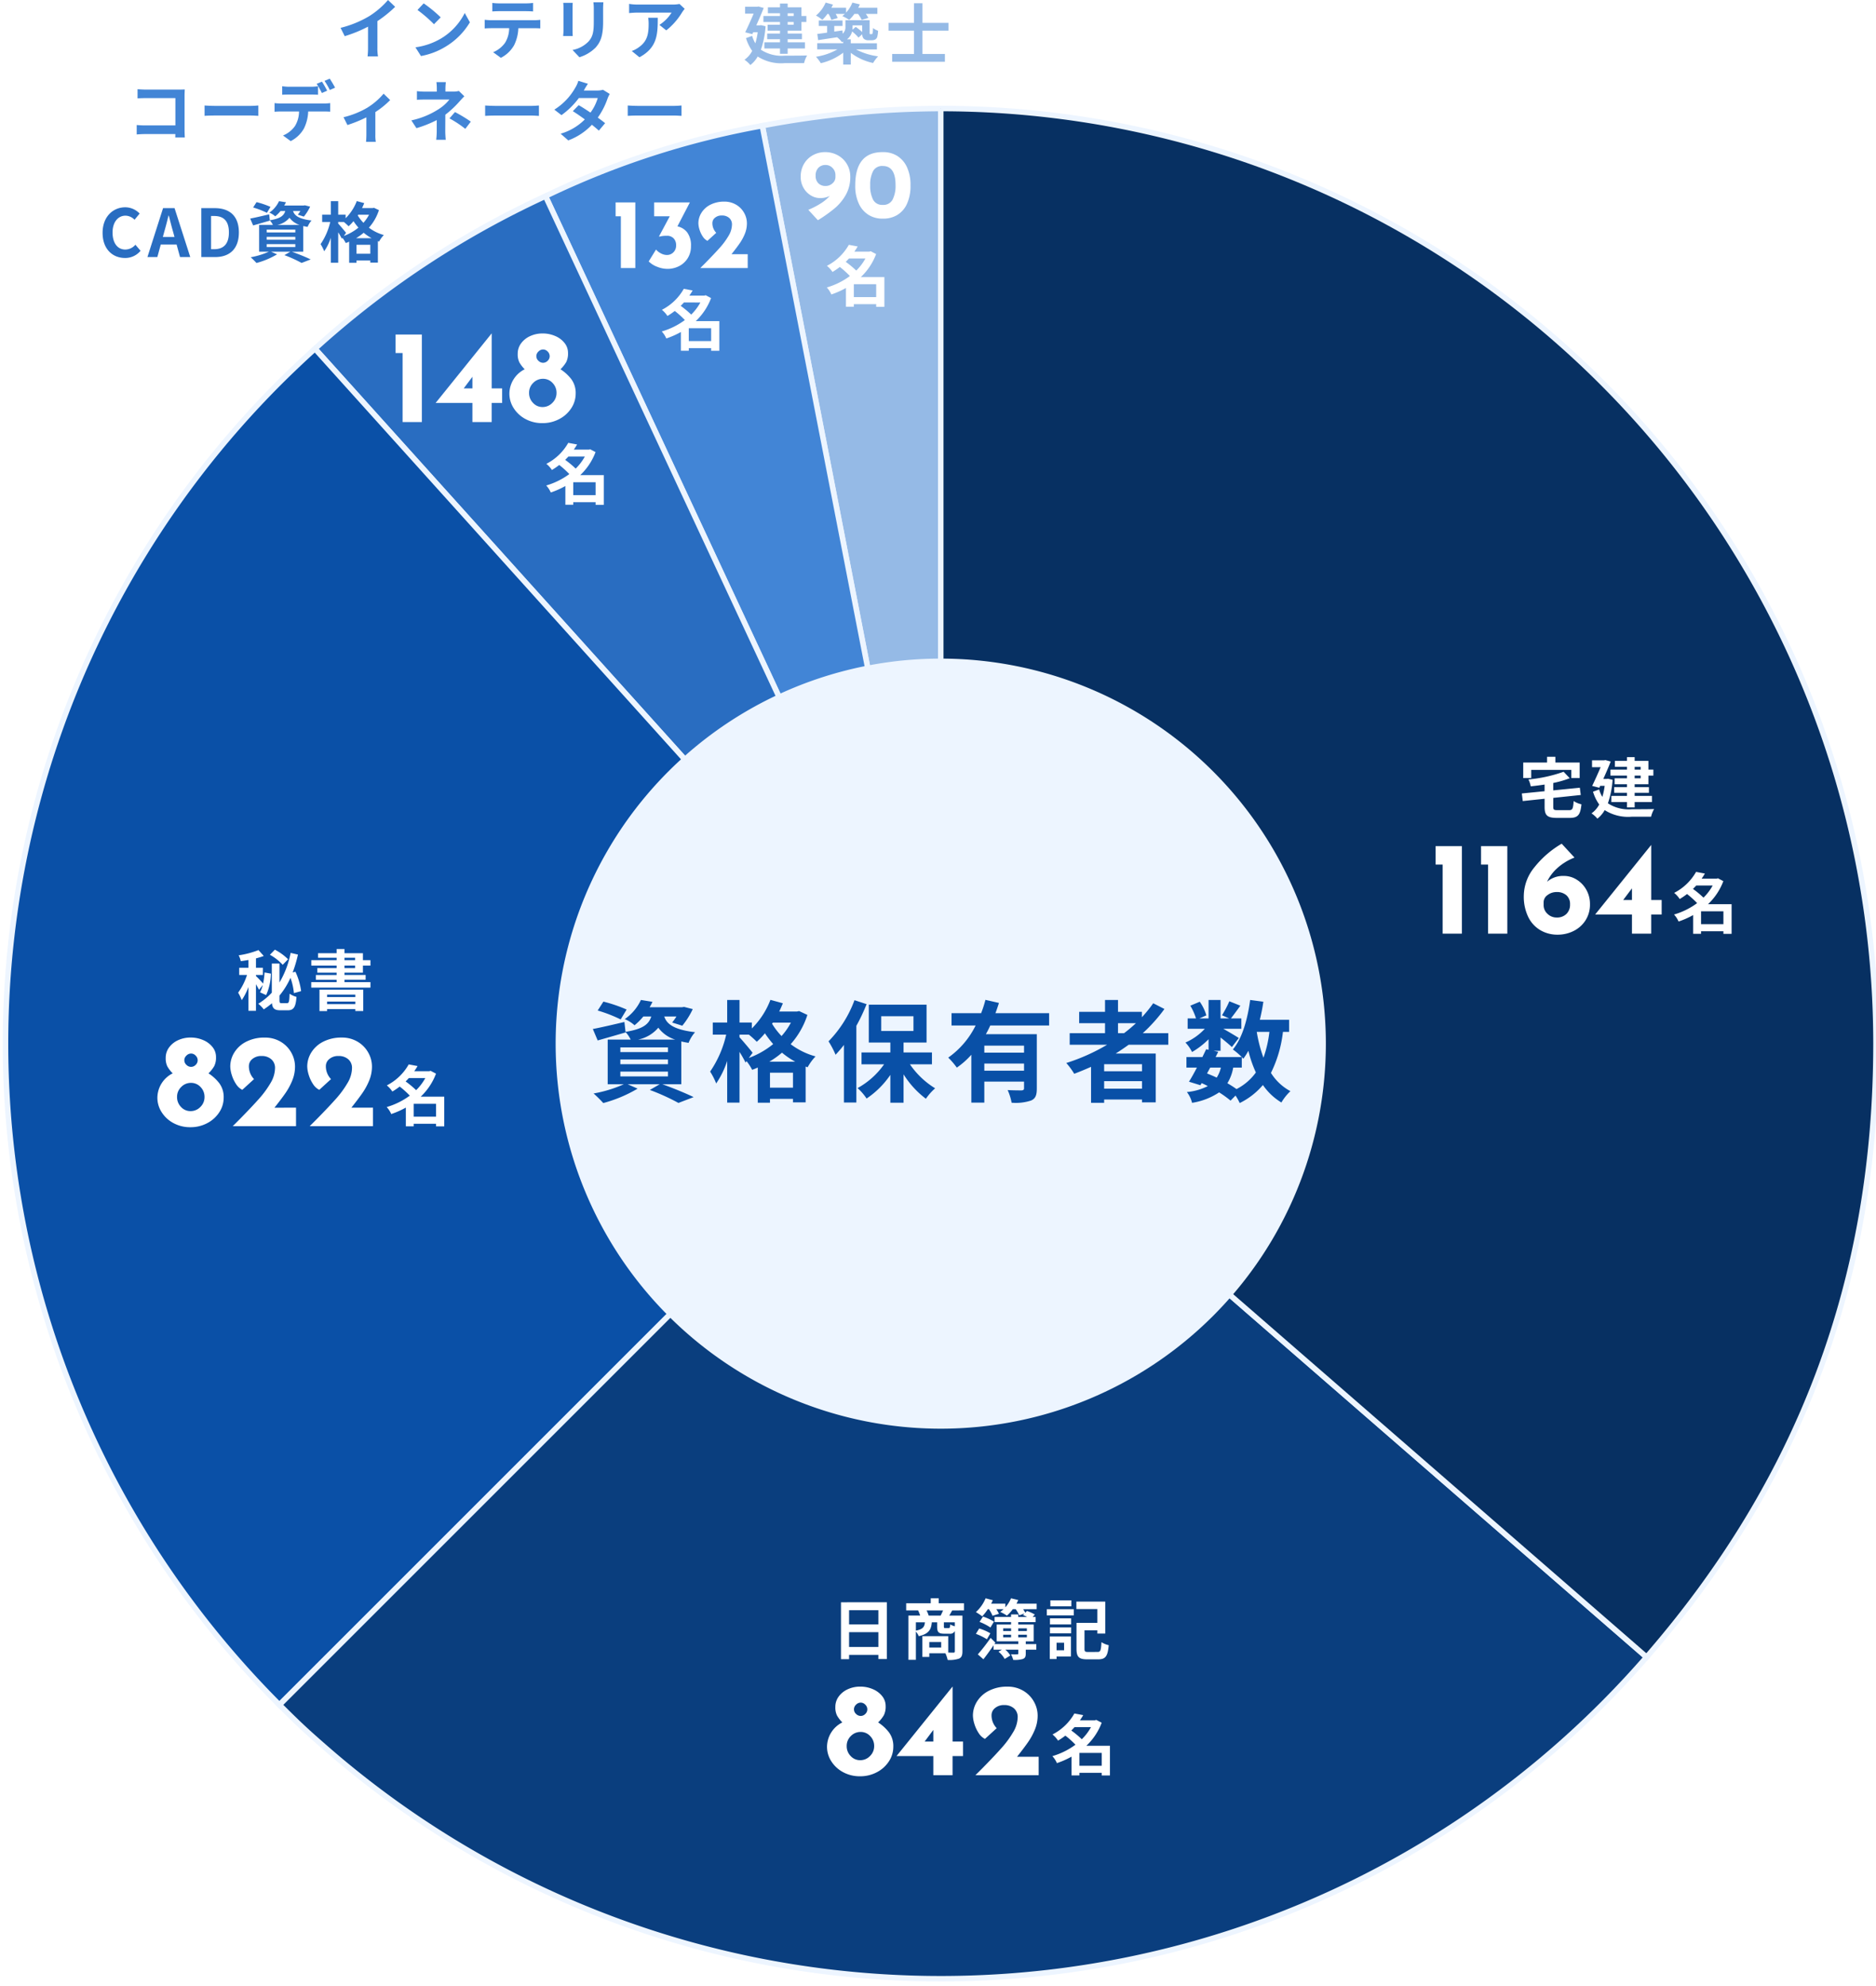
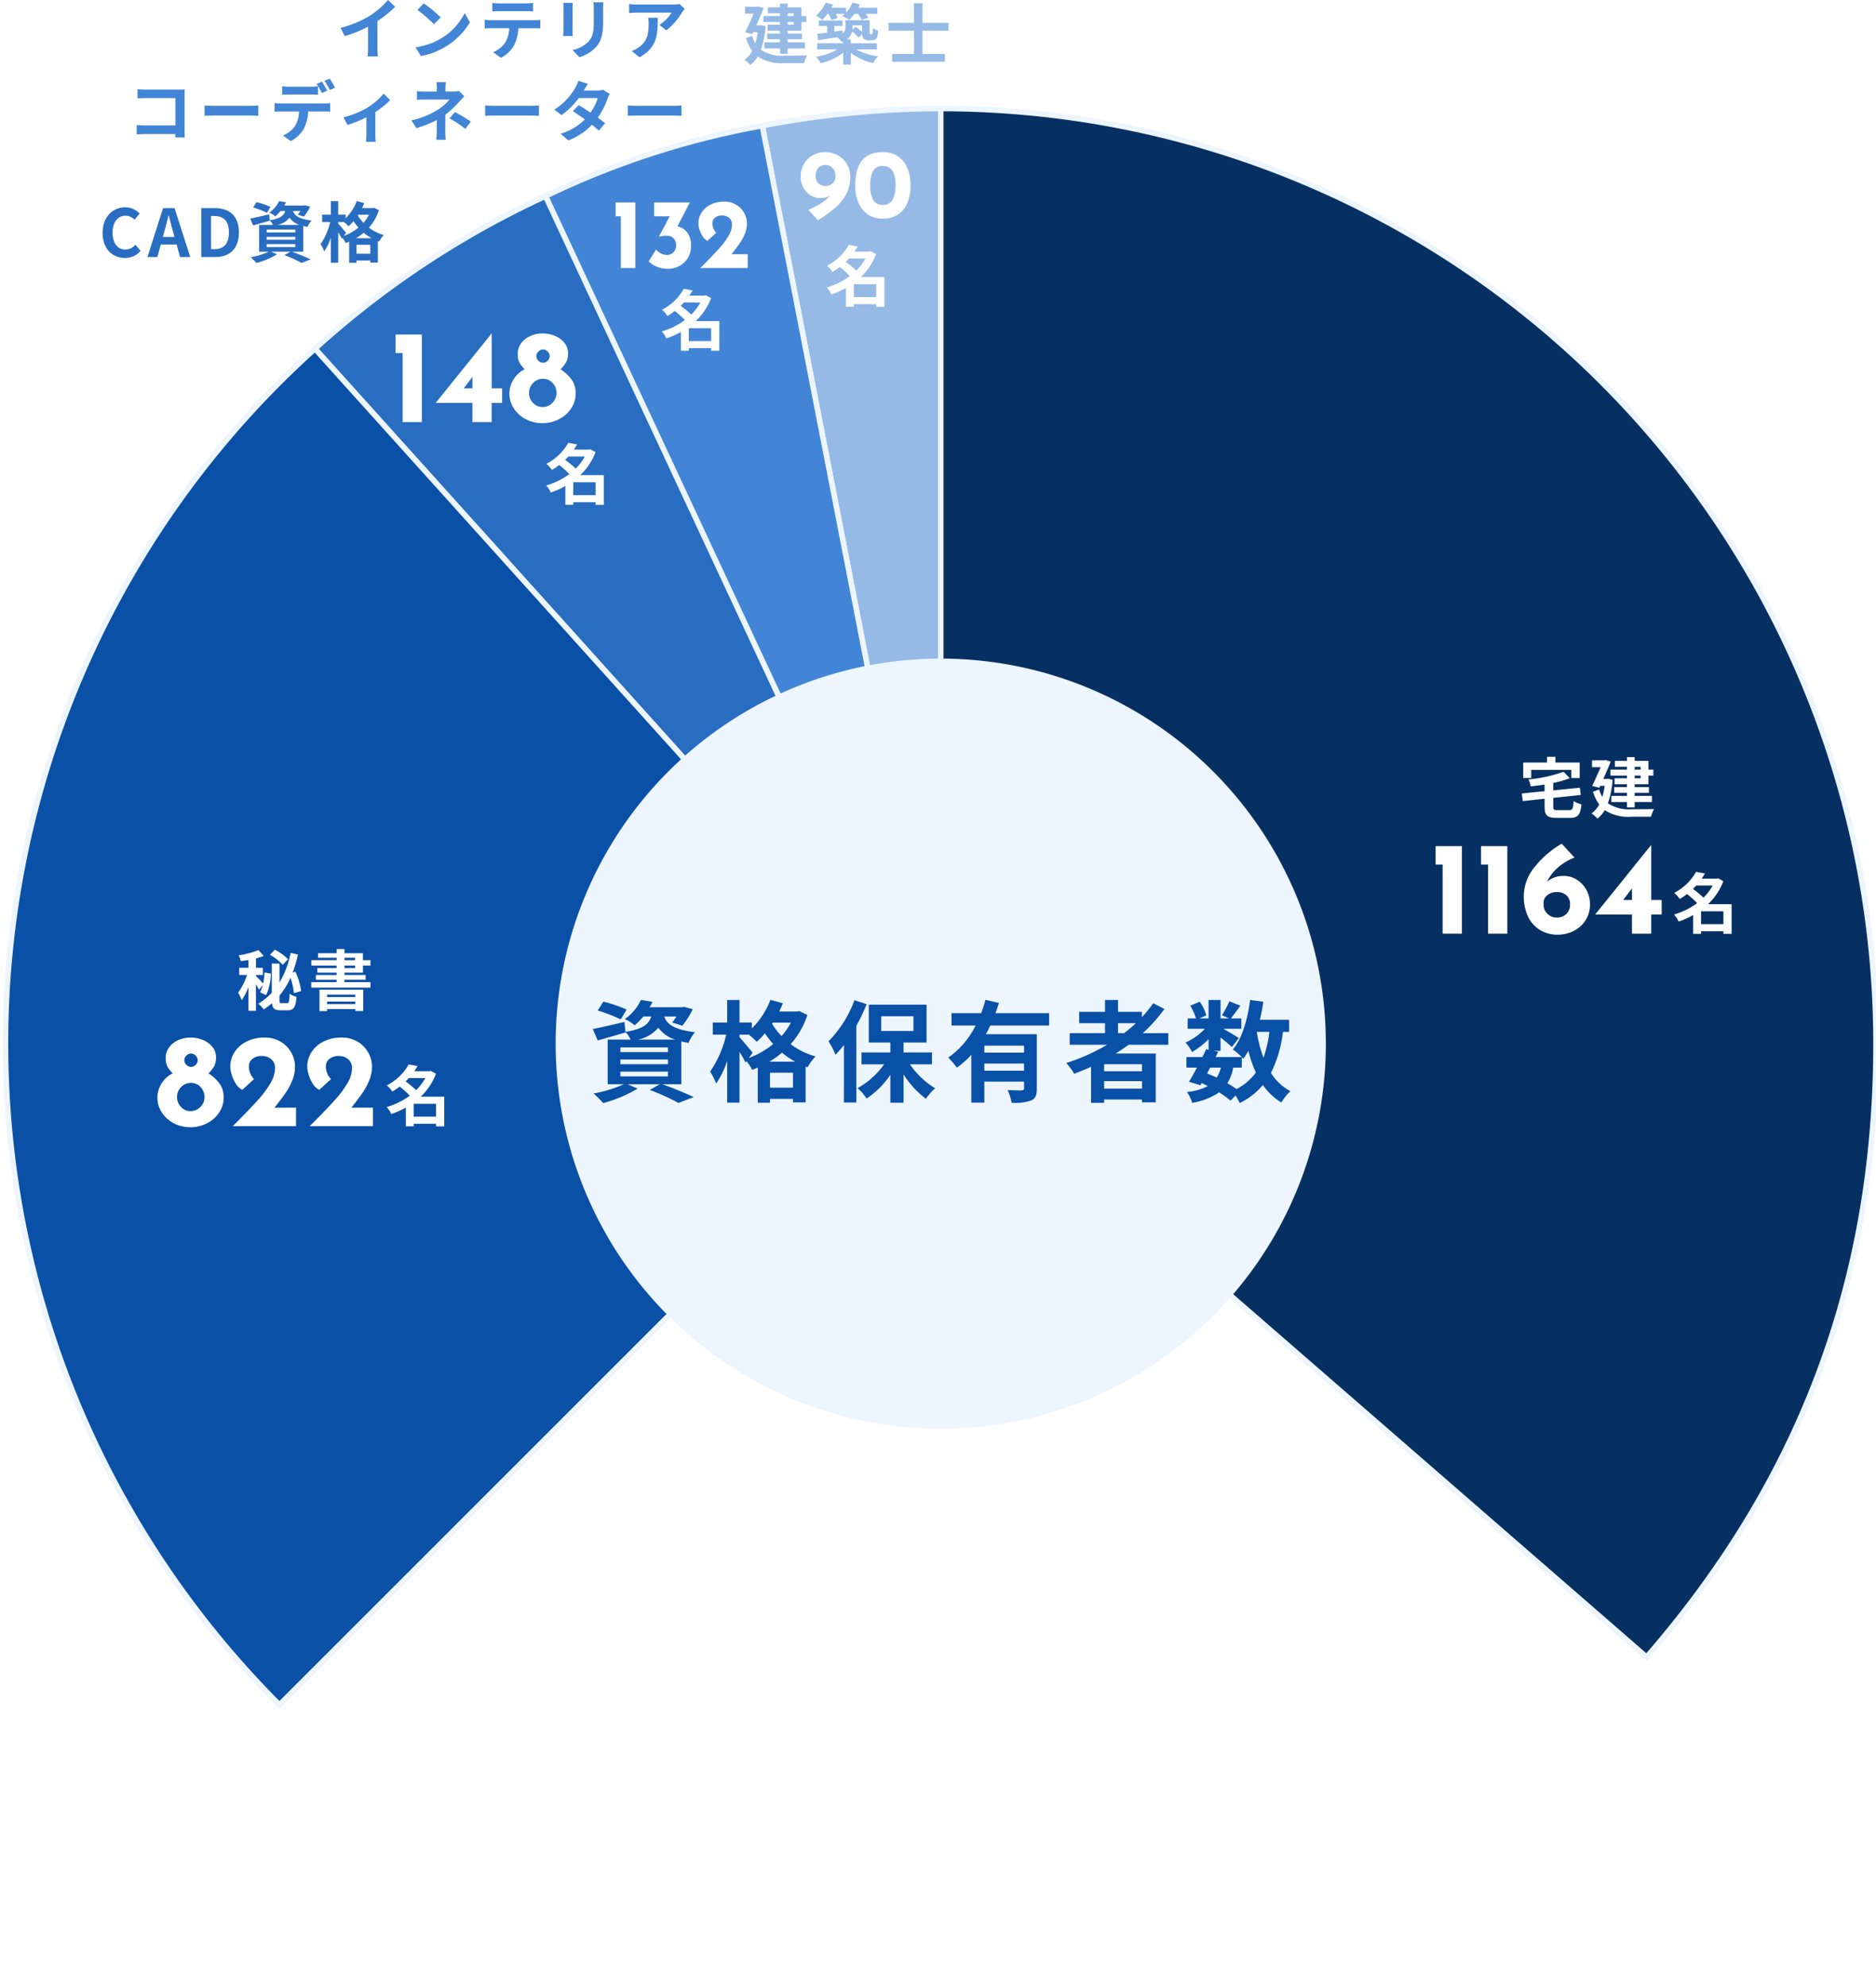
<svg xmlns="http://www.w3.org/2000/svg" width="341" height="361" viewBox="0 0 341 361">
  <defs>
    <clipPath id="clip-path">
      <rect id="長方形_24775" data-name="長方形 24775" width="341" height="361" transform="translate(1397 2609)" fill="#fff" stroke="#707070" stroke-width="1" />
    </clipPath>
    <filter id="楕円形_226" x="71" y="89.732" width="200" height="200" filterUnits="userSpaceOnUse">
      <feOffset input="SourceAlpha" />
      <feGaussianBlur stdDeviation="10" result="blur" />
      <feFlood flood-opacity="0.161" />
      <feComposite operator="in" in2="blur" />
      <feComposite in="SourceGraphic" />
    </filter>
  </defs>
  <g id="マスクグループ_12" data-name="マスクグループ 12" transform="translate(-1397 -2609)" clip-path="url(#clip-path)">
    <g id="グループ_39180" data-name="グループ 39180" transform="translate(75 -0.268)">
      <path id="パス_21107" data-name="パス 21107" d="M216.371,342.281,183.934,175.406a175.994,175.994,0,0,1,32.437-3.125Z" transform="translate(1276.629 2456.719)" fill="#95bae6" stroke="#edf5ff" stroke-miterlimit="10" stroke-width="1" />
      <path id="パス_21108" data-name="パス 21108" d="M238.69,340.512,166.845,186.439a152.183,152.183,0,0,1,39.408-12.8Z" transform="translate(1254.309 2458.489)" fill="#4285d6" stroke="#edf5ff" stroke-miterlimit="10" stroke-width="1" />
      <path id="パス_21109" data-name="パス 21109" d="M262.424,333.26,148.673,206.925a164.891,164.891,0,0,1,41.906-27.737Z" transform="translate(1230.576 2465.74)" fill="#296dc1" stroke="#edf5ff" stroke-miterlimit="10" stroke-width="1" />
      <path id="パス_21110" data-name="パス 21110" d="M294.281,317.551,174.073,437.759a170,170,0,0,1,0-240.416c1.859-1.859,4.5-4.368,6.457-6.127Z" transform="translate(1198.719 2481.449)" fill="#0a50a7" stroke="#edf5ff" stroke-miterlimit="10" stroke-width="1" />
-       <path id="パス_21111" data-name="パス 21111" d="M266.081,246l128.3,111.53a170,170,0,0,1-239.83,16.77c-3.754-3.263-5.159-4.573-8.678-8.092Z" transform="translate(1226.919 2553)" fill="#0a3e7e" stroke="#edf5ff" stroke-miterlimit="10" stroke-width="1" />
      <path id="パス_21112" data-name="パス 21112" d="M198,342.281v-170a170,170,0,0,1,170,170c0,42.72-13.673,79.289-41.7,111.53Z" transform="translate(1295 2456.719)" fill="#073062" stroke="#edf5ff" stroke-miterlimit="10" stroke-width="1" />
      <path id="名" d="M5.2-.72V-3.06H9.264V-.72ZM7.308-7.74a9.4,9.4,0,0,1-1.668,2.2A16.921,16.921,0,0,0,3.732-7.128c.2-.2.4-.408.588-.612Zm3.444,3.384H6.468A11.109,11.109,0,0,0,9.252-8.544L8.268-9.06l-.24.072H5.3c.216-.312.42-.624.6-.936l-1.608-.3A9.586,9.586,0,0,1,.312-6.408,4.971,4.971,0,0,1,1.32-5.292,12.351,12.351,0,0,0,2.652-6.2,16.669,16.669,0,0,1,4.488-4.548a13.341,13.341,0,0,1-4.2,2.076A4.56,4.56,0,0,1,1.116-1.2,15.384,15.384,0,0,0,3.768-2.376V1.032H5.2V.564H9.264v.48h1.488Z" transform="translate(1472 2664)" fill="#fff" />
      <path id="名-2" data-name="名" d="M5.2-.72V-3.06H9.264V-.72ZM7.308-7.74a9.4,9.4,0,0,1-1.668,2.2A16.921,16.921,0,0,0,3.732-7.128c.2-.2.4-.408.588-.612Zm3.444,3.384H6.468A11.109,11.109,0,0,0,9.252-8.544L8.268-9.06l-.24.072H5.3c.216-.312.42-.624.6-.936l-1.608-.3A9.586,9.586,0,0,1,.312-6.408,4.971,4.971,0,0,1,1.32-5.292,12.351,12.351,0,0,0,2.652-6.2,16.669,16.669,0,0,1,4.488-4.548a13.341,13.341,0,0,1-4.2,2.076A4.56,4.56,0,0,1,1.116-1.2,15.384,15.384,0,0,0,3.768-2.376V1.032H5.2V.564H9.264v.48h1.488Z" transform="translate(1442 2672)" fill="#fff" />
      <path id="_90" data-name="90" d="M4.95-12.078a4.754,4.754,0,0,1,2.349.585A4.316,4.316,0,0,1,8.955-9.882a4.427,4.427,0,0,1,.6,2.286A6.545,6.545,0,0,1,8.739-4.3,8.951,8.951,0,0,1,6.678-1.827,27.021,27.021,0,0,1,3.672.306L1.926-1.584a14.326,14.326,0,0,0,2.268-1.17A7.665,7.665,0,0,0,5.832-4.122a3.723,3.723,0,0,1-1.782.4,3.215,3.215,0,0,1-1.683-.495A3.742,3.742,0,0,1,1.044-5.6a3.919,3.919,0,0,1-.5-1.98,4.52,4.52,0,0,1,.621-2.4A4.205,4.205,0,0,1,2.8-11.538,4.522,4.522,0,0,1,4.95-12.078ZM3.258-7.794a1.836,1.836,0,0,0,.5,1.386,1.79,1.79,0,0,0,1.3.486,1.815,1.815,0,0,0,1.269-.486,1.459,1.459,0,0,0,.531-1.1V-7.92a1.787,1.787,0,0,0-.522-1.269,1.7,1.7,0,0,0-1.278-.549,1.738,1.738,0,0,0-1.3.513A1.954,1.954,0,0,0,3.258-7.794ZM15.48.018a4.779,4.779,0,0,1-2.556-.657,4.683,4.683,0,0,1-1.8-2.034,7.59,7.59,0,0,1-.666-3.357q0-6.084,5.022-6.048a4.779,4.779,0,0,1,2.556.657,4.683,4.683,0,0,1,1.8,2.034A7.59,7.59,0,0,1,20.5-6.03a7.73,7.73,0,0,1-.666,3.411,4.511,4.511,0,0,1-1.8,2.007A4.929,4.929,0,0,1,15.48.018Zm-.018-2.5a1.875,1.875,0,0,0,1.791-.972A5.548,5.548,0,0,0,17.784-6.1q0-3.456-2.322-3.456a1.855,1.855,0,0,0-1.764.936,5.315,5.315,0,0,0-.522,2.574,5.471,5.471,0,0,0,.522,2.61A1.847,1.847,0,0,0,15.462-2.484Z" transform="translate(1467 2649)" fill="#fff" />
      <path id="_132" data-name="132" d="M4.482-11.934V0H1.854V-9.414H.9v-2.52Zm7.65,4.356a3,3,0,0,1,1.782,1.1,3.958,3.958,0,0,1,.684,2.5A4.01,4.01,0,0,1,14-1.782,3.948,3.948,0,0,1,12.438-.351a4.612,4.612,0,0,1-2.124.5A5.086,5.086,0,0,1,8.451-.234a4.29,4.29,0,0,1-1.539-.972l1.332-2.16a2.865,2.865,0,0,0,.864.684,2.334,2.334,0,0,0,1.134.306,1.629,1.629,0,0,0,1.152-.477,1.688,1.688,0,0,0,.5-1.287,1.742,1.742,0,0,0-.45-1.26,1.618,1.618,0,0,0-1.224-.468,6.077,6.077,0,0,0-.756.036,5.07,5.07,0,0,0-.612.126L8.8-5.778l1.944-3.636H7.9v-2.52h6.5ZM24.912-2.52V0H16.29l.972-.972Q18.954-2.7,19.881-3.744a13.087,13.087,0,0,0,1.548-2.115A4.087,4.087,0,0,0,22.05-7.9a1.537,1.537,0,0,0-.5-1.206,1.925,1.925,0,0,0-1.332-.45,1.833,1.833,0,0,0-1.26.414,1.228,1.228,0,0,0-.468.936,2.515,2.515,0,0,0,.7,1.8l-1.6,1.458a2.2,2.2,0,0,1-.864-.81A4.684,4.684,0,0,1,16.146-7a4.1,4.1,0,0,1-.2-1.134,3.607,3.607,0,0,1,.558-1.917,4.049,4.049,0,0,1,1.629-1.467,5.4,5.4,0,0,1,2.529-.558,4.119,4.119,0,0,1,2.124.549,3.932,3.932,0,0,1,1.458,1.467,3.873,3.873,0,0,1,.522,1.944A4.979,4.979,0,0,1,24.4-6.246a8.825,8.825,0,0,1-.936,1.737q-.567.819-1.5,1.989Z" transform="translate(1433 2658)" fill="#fff" />
      <path id="パス_21311" data-name="パス 21311" d="M.744-4.668,1.5-3.156A24.045,24.045,0,0,0,5.736-4.884v3.84A13.439,13.439,0,0,1,5.652.528h1.9A8.25,8.25,0,0,1,7.44-1.044V-5.892a22.011,22.011,0,0,0,3.228-2.6l-1.3-1.236A15.384,15.384,0,0,1,5.988-6.816,19.3,19.3,0,0,1,.744-4.668ZM15.852-9.12l-1.128,1.2a24.951,24.951,0,0,1,3,2.592l1.224-1.248A24.236,24.236,0,0,0,15.852-9.12Zm-1.5,7.992L15.36.456a13,13,0,0,0,4.452-1.692,12.76,12.76,0,0,0,4.44-4.44l-.936-1.692A11.3,11.3,0,0,1,18.948-2.7,12.368,12.368,0,0,1,14.352-1.128ZM28.332-9.2v1.548c.372-.024.876-.048,1.3-.048H34.44c.42,0,.888.024,1.3.048V-9.2a9.4,9.4,0,0,1-1.3.084H29.616A9.229,9.229,0,0,1,28.332-9.2ZM26.94-6.132V-4.56c.336-.024.792-.048,1.152-.048h3.3a5.157,5.157,0,0,1-.744,2.652A4.985,4.985,0,0,1,28.476-.24L29.88.78a5.758,5.758,0,0,0,2.412-2.3,7.613,7.613,0,0,0,.768-3.084h2.892c.336,0,.792.012,1.092.036v-1.56a9.075,9.075,0,0,1-1.092.072h-7.86C27.72-6.06,27.3-6.1,26.94-6.132Zm21.576-3.18H46.7a8.465,8.465,0,0,1,.072,1.2v2.28c0,1.872-.156,2.772-.984,3.672a5.429,5.429,0,0,1-2.88,1.512L44.16.672a7.066,7.066,0,0,0,2.916-1.728c.888-.984,1.392-2.1,1.392-4.68V-8.112C48.468-8.592,48.492-8.976,48.516-9.312Zm-5.568.1H41.22a8.521,8.521,0,0,1,.048.924v4.044c0,.36-.048.828-.06,1.056h1.74c-.024-.276-.036-.744-.036-1.044V-8.292C42.912-8.676,42.924-8.94,42.948-9.216ZM63.3-8.124l-.948-.888a6.189,6.189,0,0,1-1.224.108H54.66a9.513,9.513,0,0,1-1.464-.12v1.668c.564-.048.96-.084,1.464-.084h6.252A7.136,7.136,0,0,1,58.7-5.208l1.248,1A12.222,12.222,0,0,0,62.832-7.5,6.042,6.042,0,0,1,63.3-8.124ZM58.4-6.5h-1.74a6.653,6.653,0,0,1,.084,1.08c0,1.968-.288,3.24-1.812,4.3a4.742,4.742,0,0,1-1.26.66l1.4,1.14C58.344-1.08,58.4-3.528,58.4-6.5Z" transform="translate(1383.16 2619)" fill="#4285d6" />
      <path id="パス_21310" data-name="パス 21310" d="M1.884-8.52v1.668c.336-.024.984-.048,1.488-.048H8.76v4.968H3.228c-.54,0-1.08-.036-1.5-.072V-.288c.4-.036,1.08-.072,1.548-.072H8.748c0,.228,0,.432-.012.624h1.74c-.024-.36-.048-1-.048-1.416V-7.368c0-.348.024-.828.036-1.1-.2.012-.708.024-1.056.024H3.36C2.952-8.448,2.328-8.472,1.884-8.52Zm12.18,2.964v1.884c.444-.036,1.248-.06,1.932-.06H22.44c.5,0,1.116.048,1.4.06V-5.556c-.312.024-.84.072-1.4.072H16C15.372-5.484,14.5-5.52,14.064-5.556Zm14.112-3.5v1.548c.36-.024.876-.036,1.284-.036h3.924c.42,0,.888.012,1.3.036V-9.06a9.419,9.419,0,0,1-1.3.1H29.46A8.978,8.978,0,0,1,28.176-9.06ZM26.784-5.988v1.572c.336-.024.8-.048,1.152-.048h3.3a5.157,5.157,0,0,1-.744,2.652A4.9,4.9,0,0,1,28.32-.1l1.4,1.02a5.687,5.687,0,0,0,2.412-2.3A7.613,7.613,0,0,0,32.9-4.464H35.8c.336,0,.792.012,1.092.036v-1.56a9.075,9.075,0,0,1-1.092.072h-7.86A9.136,9.136,0,0,1,26.784-5.988Zm8.616-3.9-.96.4a15.279,15.279,0,0,1,.948,1.668l.96-.42C36.12-8.688,35.7-9.444,35.4-9.888Zm1.416-.54-.948.4a14.158,14.158,0,0,1,.96,1.656l.96-.42A18.771,18.771,0,0,0,36.816-10.428ZM39.324-3.42,40.032-2a25.034,25.034,0,0,0,3.444-1.4V-.24c0,.42-.036,1.056-.06,1.3h1.776a6.681,6.681,0,0,1-.084-1.3V-4.356A15.729,15.729,0,0,0,47.8-6.54L46.608-7.7A12.5,12.5,0,0,1,43.62-5.136,15.845,15.845,0,0,1,39.324-3.42ZM57.924-9.8H56.208a7.752,7.752,0,0,1,.072,1.1v.624H54.2a11.289,11.289,0,0,1-1.536-.084v1.572c.372-.036,1.128-.048,1.56-.048h4.344a7.932,7.932,0,0,1-2.016,1.788,14.9,14.9,0,0,1-4.9,2l.924,1.416A21.07,21.07,0,0,0,56.268-2.9V-.852a13.823,13.823,0,0,1-.1,1.536H57.9c-.036-.372-.084-1.056-.084-1.536,0-.756.012-2.064.012-3.024a18.109,18.109,0,0,0,2.52-2.352c.264-.288.624-.7.936-1l-1-.972a3.6,3.6,0,0,1-1,.12h-1.44V-8.7A9.835,9.835,0,0,1,57.924-9.8Zm3.528,8.5,1.008-1.32a27.051,27.051,0,0,0-2.88-1.74l-1,1.152A18.874,18.874,0,0,1,61.452-1.308Zm3.612-4.248v1.884c.444-.036,1.248-.06,1.932-.06H73.44c.5,0,1.116.048,1.4.06V-5.556c-.312.024-.84.072-1.4.072H67C66.372-5.484,65.5-5.52,65.064-5.556ZM83.748-9.5l-1.74-.54A4.967,4.967,0,0,1,81.456-8.8a11.142,11.142,0,0,1-3.816,4l1.3,1A14.433,14.433,0,0,0,82.1-6.912h3.432a8.518,8.518,0,0,1-1.32,2.652c-.756-.5-1.512-1-2.148-1.356L81-4.524c.612.384,1.4.924,2.184,1.5a10.194,10.194,0,0,1-4.4,2.6L80.172.792a11.291,11.291,0,0,0,4.3-2.844c.492.4.936.768,1.26,1.068l1.14-1.356c-.348-.288-.816-.636-1.332-1.008A13.741,13.741,0,0,0,87.312-6.8a5.645,5.645,0,0,1,.4-.852l-1.224-.756a3.81,3.81,0,0,1-1.044.132H83A12.927,12.927,0,0,1,83.748-9.5Zm7.236,3.948v1.884c.444-.036,1.248-.06,1.932-.06H99.36c.5,0,1.116.048,1.4.06V-5.556c-.312.024-.84.072-1.4.072H92.916C92.292-5.484,91.416-5.52,90.984-5.556Z" transform="translate(1345.12 2634)" fill="#4285d6" />
      <path id="建築士" d="M9.264-8.316v.492H8.172v-.492Zm0,2.076H8.172v-.492H9.264ZM6.78-7.824H3.768v1.092H6.78v.492H4.524v1.08H6.78v.528H4.452V-3.6H6.78v.564H3.936V-1.92H6.78v.972H8.172V-1.92h3.144V-3.036H8.172V-3.6h2.592V-4.632H8.172V-5.16h2.5V-6.732h.9V-7.824h-.9V-9.4h-2.5v-.684H6.78V-9.4h-2.2v1.08h2.2ZM3.324-6.156l-.252.036h-.6c.492-1.092.984-2.232,1.344-3.168l-.972-.264L2.628-9.5H.432v1.248h1.56C1.548-7.212.972-5.916.456-4.86l1.3.336.156-.348h.816A12.661,12.661,0,0,1,2.3-2.856a5.91,5.91,0,0,1-.588-1.356L.6-3.8A8.093,8.093,0,0,0,1.728-1.476,4.605,4.605,0,0,1,.324.132a5.062,5.062,0,0,1,1.068.96A5.128,5.128,0,0,0,2.724-.456,7.894,7.894,0,0,0,7.656.744h3.5a5.036,5.036,0,0,1,.552-1.392c-.876.036-3.312.036-4.02.036a6.923,6.923,0,0,1-4.38-1.08,16.446,16.446,0,0,0,.852-4.272ZM15.6-8.208a5.475,5.475,0,0,1,.516,1.092l1.152-.336a5.394,5.394,0,0,0-.372-.756h1.68q-.234.216-.468.4a7.847,7.847,0,0,1,1.248.684,6.556,6.556,0,0,0,.948-1.08h.66a5.566,5.566,0,0,1,.66,1.08l1.212-.348a4.953,4.953,0,0,0-.456-.732h2.1V-9.324H21q.162-.306.288-.612l-1.356-.324a5.77,5.77,0,0,1-1.14,1.824v-.888H16.116q.162-.288.288-.576l-1.332-.36A6.124,6.124,0,0,1,13.32-7.908a7.758,7.758,0,0,1,1.152.78,7.129,7.129,0,0,0,.936-1.08ZM21.72-6.12v1.212a11.5,11.5,0,0,0-1.176-.936l-.6.516c.012-.168.024-.324.024-.492v-.3ZM24.4-1.752V-2.868H19.644v-.72H18.96a2.471,2.471,0,0,0,.924-1.428A8.1,8.1,0,0,1,21.048-3.9l.684-.612A1.14,1.14,0,0,0,22-3.7a1.184,1.184,0,0,0,.828.288h.588a1.581,1.581,0,0,0,.636-.12.858.858,0,0,0,.4-.468,6.017,6.017,0,0,0,.156-1.14,3.4,3.4,0,0,1-.924-.492,8.193,8.193,0,0,1-.048.828c-.024.144-.06.216-.1.24a.187.187,0,0,1-.144.036H23.2a.1.1,0,0,1-.108-.06c-.036-.036-.024-.156-.024-.36V-7.056H18.672v1.2a1.553,1.553,0,0,1-.5,1.248L18.132-5.2l-1.488.216V-6.012h1.5V-7H13.836v.984h1.512V-4.8c-.672.1-1.284.18-1.788.24l.156,1.128c.972-.156,2.2-.336,3.444-.528a4.7,4.7,0,0,1,.876.888c.084-.036.156-.06.228-.1v.3H13.548v1.116H17.22a11.34,11.34,0,0,1-3.9,1.344A7.388,7.388,0,0,1,14.2.756a10.7,10.7,0,0,0,4.068-1.908v2.16h1.38V-1.128A10.193,10.193,0,0,0,23.7.72a7.283,7.283,0,0,1,.912-1.212,11.815,11.815,0,0,1-4.02-1.26Zm13-3.408V-6.576H32.676V-10.14H31.14v3.564H26.52V-5.16h4.62V-.924H27.168V.5h9.588V-.924h-4.08V-5.16Z" transform="translate(1457 2620)" fill="#95bae6" />
      <path id="名-3" data-name="名" d="M5.2-.72V-3.06H9.264V-.72ZM7.308-7.74a9.4,9.4,0,0,1-1.668,2.2A16.921,16.921,0,0,0,3.732-7.128c.2-.2.4-.408.588-.612Zm3.444,3.384H6.468A11.109,11.109,0,0,0,9.252-8.544L8.268-9.06l-.24.072H5.3c.216-.312.42-.624.6-.936l-1.608-.3A9.586,9.586,0,0,1,.312-6.408,4.971,4.971,0,0,1,1.32-5.292,12.351,12.351,0,0,0,2.652-6.2,16.669,16.669,0,0,1,4.488-4.548a13.341,13.341,0,0,1-4.2,2.076A4.56,4.56,0,0,1,1.116-1.2,15.384,15.384,0,0,0,3.768-2.376V1.032H5.2V.564H9.264v.48h1.488Z" transform="translate(1421 2700)" fill="#fff" />
      <path id="_148" data-name="148" d="M5.976-15.912V0h-3.5V-12.552H1.2v-3.36ZM20.568-6.12v2.64h-1.9V0h-3.5V-3.48H8.5V-3.5L18.648-16.1h.024V-6.12Zm-5.4,0V-8.232L13.584-6.12Zm6.72.96A5,5,0,0,1,24.672-9.6a5.882,5.882,0,0,1-.972-1.26,3.326,3.326,0,0,1-.3-1.548,3.14,3.14,0,0,1,.612-1.9,4.154,4.154,0,0,1,1.644-1.32,5.34,5.34,0,0,1,2.28-.48,5.647,5.647,0,0,1,2.292.468,4.246,4.246,0,0,1,1.692,1.272,2.846,2.846,0,0,1,.624,1.788,3.5,3.5,0,0,1-.324,1.668A6.126,6.126,0,0,1,31.176-9.6a7.888,7.888,0,0,1,1.968,1.8,4.212,4.212,0,0,1,.792,2.64,4.789,4.789,0,0,1-.792,2.628A5.755,5.755,0,0,1,30.96-.552a6.413,6.413,0,0,1-3.072.744,6.324,6.324,0,0,1-3.072-.744,5.706,5.706,0,0,1-2.148-1.98A4.842,4.842,0,0,1,21.888-5.16Zm4.9-6.816a1.118,1.118,0,0,0,.384.84,1.205,1.205,0,0,0,.84.36,1.165,1.165,0,0,0,.828-.36,1.134,1.134,0,0,0,.372-.84,1.172,1.172,0,0,0-.372-.852,1.147,1.147,0,0,0-.828-.372,1.187,1.187,0,0,0-.84.372A1.155,1.155,0,0,0,26.784-11.976ZM25.464-5.3a2.535,2.535,0,0,0,.72,1.812,2.3,2.3,0,0,0,1.728.756A2.444,2.444,0,0,0,29.7-3.492,2.472,2.472,0,0,0,30.456-5.3a2.535,2.535,0,0,0-.72-1.812,2.328,2.328,0,0,0-1.752-.756,2.437,2.437,0,0,0-1.764.744A2.46,2.46,0,0,0,25.464-5.3Z" transform="translate(1392.704 2686)" fill="#fff" />
      <path id="CAD資格" d="M4.716.168A3.594,3.594,0,0,0,7.548-1.14l-.936-1.1a2.449,2.449,0,0,1-1.836.876c-1.4,0-2.316-1.164-2.316-3.1,0-1.908,1.008-3.06,2.352-3.06a2.339,2.339,0,0,1,1.644.744L7.38-7.908a3.622,3.622,0,0,0-2.6-1.14C2.532-9.048.648-7.332.648-4.4.648-1.44,2.472.168,4.716.168Zm7.152-4.8c.264-.924.528-1.932.756-2.9h.06c.252.96.492,1.98.768,2.9l.264.972H11.6ZM8.8,0h1.8l.624-2.28H14.1L14.724,0h1.86L13.728-8.892H11.64Zm9.792,0H21.12c2.616,0,4.3-1.488,4.3-4.476s-1.68-4.416-4.392-4.416H18.588Zm1.776-1.428V-7.464h.552c1.656,0,2.688.816,2.688,2.988s-1.032,3.048-2.688,3.048Zm10.8-7.692a15.609,15.609,0,0,0-2.532-.864l-.624.972a15.453,15.453,0,0,1,2.508.972ZM30.48-2.352h5.2v.528h-5.2Zm0-1.32h5.2v.516h-5.2Zm0-1.32h5.2v.516h-5.2Zm1.944-.852a3.877,3.877,0,0,0,2.2-1.3,3.6,3.6,0,0,0,1.836,1.3Zm4.7,4.872V-5.64c.24.06.5.108.792.156a3.985,3.985,0,0,1,.708-1.164C36.2-6.936,35.52-7.6,35.268-8.364H36.6a6.829,6.829,0,0,1-.468.66l1.1.348a8.516,8.516,0,0,0,1.14-1.812l-.948-.24-.216.036h-3.54a5.51,5.51,0,0,0,.312-.588l-1.26-.2A5.21,5.21,0,0,1,30.96-8.076a3.82,3.82,0,0,1,1.068.672,6.6,6.6,0,0,0,.96-.96h.864c-.264.852-.9,1.368-2.808,1.68l-.12-1.08c-1.272.3-2.556.6-3.444.768l.528,1.248c.9-.252,2.016-.576,3.048-.876l-.012-.048a3.582,3.582,0,0,1,.564.828H29.1V-.972h1.764a14.091,14.091,0,0,1-3.3,1.008A14.474,14.474,0,0,1,28.62,1.08,14.87,14.87,0,0,0,32.364-.492l-1.092-.48h3.5L33.7-.348a23.661,23.661,0,0,1,3.12,1.416L38.472.432c-.816-.4-2.2-.972-3.42-1.4Zm9.6-2.46a9.3,9.3,0,0,0,1.38-.984,8.944,8.944,0,0,0,1.44.984ZM46.8-.6V-2.232h2.508V-.6ZM44.9-4.4c-.2-.276-1.1-1.344-1.428-1.692v-.288H44.5a10.21,10.21,0,0,1,.864.78,8.193,8.193,0,0,0,.888-.924,11.347,11.347,0,0,0,.9,1.176A9.218,9.218,0,0,1,44.5-3.84ZM49.08-7.692a7.272,7.272,0,0,1-1.02,1.464,7.447,7.447,0,0,1-1.032-1.344l.084-.12Zm.9-1.26-.24.048H47.808q.216-.45.4-.9l-1.356-.372a8.829,8.829,0,0,1-2.028,3.12V-7.7H43.476v-2.46H42.132V-7.7H40.56v1.32h1.464a11.7,11.7,0,0,1-1.752,4.032,7.314,7.314,0,0,1,.66,1.3,9.59,9.59,0,0,0,1.2-2.46V1.032h1.344V-4.5a13.1,13.1,0,0,1,.66,1.164l.108-.156a5.728,5.728,0,0,1,.612.948,6.583,6.583,0,0,0,.612-.252v3.84H46.8V.624h2.508v.384h1.38V-2.9l.216.084a5.57,5.57,0,0,1,.864-1.188A7.958,7.958,0,0,1,49.056-5.34,8.89,8.89,0,0,0,50.88-8.532Z" transform="translate(1340 2656)" fill="#296dc1" />
      <path id="名-4" data-name="名" d="M5.2-.72V-3.06H9.264V-.72ZM7.308-7.74a9.4,9.4,0,0,1-1.668,2.2A16.921,16.921,0,0,0,3.732-7.128c.2-.2.4-.408.588-.612Zm3.444,3.384H6.468A11.109,11.109,0,0,0,9.252-8.544L8.268-9.06l-.24.072H5.3c.216-.312.42-.624.6-.936l-1.608-.3A9.586,9.586,0,0,1,.312-6.408,4.971,4.971,0,0,1,1.32-5.292,12.351,12.351,0,0,0,2.652-6.2,16.669,16.669,0,0,1,4.488-4.548a13.341,13.341,0,0,1-4.2,2.076A4.56,4.56,0,0,1,1.116-1.2,15.384,15.384,0,0,0,3.768-2.376V1.032H5.2V.564H9.264v.48h1.488Z" transform="translate(1392 2813)" fill="#fff" />
      <path id="_822" data-name="822" d="M.36-5.16A5,5,0,0,1,3.144-9.6a5.882,5.882,0,0,1-.972-1.26,3.326,3.326,0,0,1-.3-1.548,3.14,3.14,0,0,1,.612-1.9,4.154,4.154,0,0,1,1.644-1.32,5.34,5.34,0,0,1,2.28-.48,5.647,5.647,0,0,1,2.292.468,4.246,4.246,0,0,1,1.692,1.272,2.846,2.846,0,0,1,.624,1.788,3.5,3.5,0,0,1-.324,1.668A6.126,6.126,0,0,1,9.648-9.6a7.888,7.888,0,0,1,1.968,1.8,4.212,4.212,0,0,1,.792,2.64,4.789,4.789,0,0,1-.792,2.628A5.755,5.755,0,0,1,9.432-.552,6.413,6.413,0,0,1,6.36.192,6.324,6.324,0,0,1,3.288-.552,5.706,5.706,0,0,1,1.14-2.532,4.842,4.842,0,0,1,.36-5.16Zm4.9-6.816a1.118,1.118,0,0,0,.384.84,1.205,1.205,0,0,0,.84.36,1.165,1.165,0,0,0,.828-.36,1.134,1.134,0,0,0,.372-.84,1.172,1.172,0,0,0-.372-.852A1.147,1.147,0,0,0,6.48-13.2a1.187,1.187,0,0,0-.84.372A1.155,1.155,0,0,0,5.256-11.976ZM3.936-5.3a2.535,2.535,0,0,0,.72,1.812,2.3,2.3,0,0,0,1.728.756,2.444,2.444,0,0,0,1.788-.756A2.472,2.472,0,0,0,8.928-5.3a2.535,2.535,0,0,0-.72-1.812,2.328,2.328,0,0,0-1.752-.756,2.437,2.437,0,0,0-1.764.744A2.46,2.46,0,0,0,3.936-5.3ZM25.56-3.36V0h-11.5l1.3-1.3q2.256-2.3,3.492-3.7a17.45,17.45,0,0,0,2.064-2.82,5.449,5.449,0,0,0,.828-2.724,2.049,2.049,0,0,0-.672-1.608,2.567,2.567,0,0,0-1.776-.6,2.444,2.444,0,0,0-1.68.552,1.637,1.637,0,0,0-.624,1.248,3.353,3.353,0,0,0,.936,2.4L15.792-6.6A2.934,2.934,0,0,1,14.64-7.68a6.245,6.245,0,0,1-.768-1.656,5.46,5.46,0,0,1-.264-1.512,4.809,4.809,0,0,1,.744-2.556,5.4,5.4,0,0,1,2.172-1.956A7.2,7.2,0,0,1,19.9-16.1a5.492,5.492,0,0,1,2.832.732,5.242,5.242,0,0,1,1.944,1.956,5.164,5.164,0,0,1,.7,2.592,6.638,6.638,0,0,1-.492,2.5,11.767,11.767,0,0,1-1.248,2.316q-.756,1.092-2,2.652Zm13.992,0V0h-11.5l1.3-1.3q2.256-2.3,3.492-3.7a17.449,17.449,0,0,0,2.064-2.82,5.449,5.449,0,0,0,.828-2.724,2.049,2.049,0,0,0-.672-1.608,2.567,2.567,0,0,0-1.776-.6,2.444,2.444,0,0,0-1.68.552,1.637,1.637,0,0,0-.624,1.248,3.353,3.353,0,0,0,.936,2.4L29.784-6.6a2.934,2.934,0,0,1-1.152-1.08,6.245,6.245,0,0,1-.768-1.656,5.46,5.46,0,0,1-.264-1.512,4.809,4.809,0,0,1,.744-2.556,5.4,5.4,0,0,1,2.172-1.956,7.2,7.2,0,0,1,3.372-.744,5.492,5.492,0,0,1,2.832.732,5.242,5.242,0,0,1,1.944,1.956,5.164,5.164,0,0,1,.7,2.592,6.638,6.638,0,0,1-.492,2.5A11.767,11.767,0,0,1,37.62-6.012q-.756,1.092-2,2.652Z" transform="translate(1350.248 2814)" fill="#fff" />
      <path id="秘書" d="M9.36-8.34a9.525,9.525,0,0,0-2.4-1.74l-.9.924A9.193,9.193,0,0,1,8.388-7.332Zm-4.6,4.692a5.311,5.311,0,0,1-.5,1.32l1.116.5a9.891,9.891,0,0,0,.864-3.9L5.088-5.94a13.6,13.6,0,0,1-.264,2.016c-.288-.348-1.02-1.116-1.3-1.368v-.192h1.26V-6.792H3.528V-8.5A13.133,13.133,0,0,0,4.944-8.94l-.96-1.068a16.282,16.282,0,0,1-3.6.948A4.565,4.565,0,0,1,.768-7.992c.444-.06.912-.132,1.392-.216v1.416H.48v1.308H1.9A11.513,11.513,0,0,1,.288-2.268,7.936,7.936,0,0,1,.936-.9,11.162,11.162,0,0,0,2.16-3.3V1.032H3.528V-3.8c.228.384.432.756.552,1.008ZM8.2-.36c-.348,0-.4-.072-.4-.6v-.78a14.029,14.029,0,0,0,2-3.228,11.468,11.468,0,0,1,.624,2.784l1.308-.36A11.969,11.969,0,0,0,10.7-6.072l-.5.132a24.6,24.6,0,0,0,.96-3.252L9.828-9.5A16.738,16.738,0,0,1,7.8-4.116V-7.56H6.408v5.292A11.342,11.342,0,0,1,3.936-.252,5.774,5.774,0,0,1,4.944.768,13,13,0,0,0,6.432-.348c.1.972.492,1.284,1.536,1.284H9.312c1.08,0,1.44-.6,1.584-2.436a4.006,4.006,0,0,1-1.26-.576C9.588-.66,9.528-.36,9.18-.36ZM21.588-1.908v.432H16.452v-.432ZM16.452-.18V-.648h5.136V-.18Zm-1.38,1.26h1.38V.72h5.136v.348h1.44V-2.82H15.072ZM19.62-7.188h1.932v.456H19.62Zm0-1.428h1.932v.444H19.62ZM22.968-5.9V-7.188h1.368v-.984H22.968V-9.444H19.62V-10.2H18.192v.756H14.808v.828h3.384v.444H13.584v.984h4.608v.456H14.676V-5.9h3.516v.42h-3.78v.864h3.78v.432h-4.62v1H24.336v-1H19.62V-4.62h3.84v-.864H19.62V-5.9Z" transform="translate(1365 2792)" fill="#fff" />
-       <path id="名-5" data-name="名" d="M5.2-.72V-3.06H9.264V-.72ZM7.308-7.74a9.4,9.4,0,0,1-1.668,2.2A16.921,16.921,0,0,0,3.732-7.128c.2-.2.4-.408.588-.612Zm3.444,3.384H6.468A11.109,11.109,0,0,0,9.252-8.544L8.268-9.06l-.24.072H5.3c.216-.312.42-.624.6-.936l-1.608-.3A9.586,9.586,0,0,1,.312-6.408,4.971,4.971,0,0,1,1.32-5.292,12.351,12.351,0,0,0,2.652-6.2,16.669,16.669,0,0,1,4.488-4.548a13.341,13.341,0,0,1-4.2,2.076A4.56,4.56,0,0,1,1.116-1.2,15.384,15.384,0,0,0,3.768-2.376V1.032H5.2V.564H9.264v.48h1.488Z" transform="translate(1513 2931)" fill="#fff" />
+       <path id="名-5" data-name="名" d="M5.2-.72V-3.06H9.264V-.72ZM7.308-7.74a9.4,9.4,0,0,1-1.668,2.2A16.921,16.921,0,0,0,3.732-7.128c.2-.2.4-.408.588-.612ZH6.468A11.109,11.109,0,0,0,9.252-8.544L8.268-9.06l-.24.072H5.3c.216-.312.42-.624.6-.936l-1.608-.3A9.586,9.586,0,0,1,.312-6.408,4.971,4.971,0,0,1,1.32-5.292,12.351,12.351,0,0,0,2.652-6.2,16.669,16.669,0,0,1,4.488-4.548a13.341,13.341,0,0,1-4.2,2.076A4.56,4.56,0,0,1,1.116-1.2,15.384,15.384,0,0,0,3.768-2.376V1.032H5.2V.564H9.264v.48h1.488Z" transform="translate(1513 2931)" fill="#fff" />
      <path id="_842" data-name="842" d="M.36-5.16A5,5,0,0,1,3.144-9.6a5.882,5.882,0,0,1-.972-1.26,3.326,3.326,0,0,1-.3-1.548,3.14,3.14,0,0,1,.612-1.9,4.154,4.154,0,0,1,1.644-1.32,5.34,5.34,0,0,1,2.28-.48,5.647,5.647,0,0,1,2.292.468,4.246,4.246,0,0,1,1.692,1.272,2.846,2.846,0,0,1,.624,1.788,3.5,3.5,0,0,1-.324,1.668A6.126,6.126,0,0,1,9.648-9.6a7.888,7.888,0,0,1,1.968,1.8,4.212,4.212,0,0,1,.792,2.64,4.789,4.789,0,0,1-.792,2.628A5.755,5.755,0,0,1,9.432-.552,6.413,6.413,0,0,1,6.36.192,6.324,6.324,0,0,1,3.288-.552,5.706,5.706,0,0,1,1.14-2.532,4.842,4.842,0,0,1,.36-5.16Zm4.9-6.816a1.118,1.118,0,0,0,.384.84,1.205,1.205,0,0,0,.84.36,1.165,1.165,0,0,0,.828-.36,1.134,1.134,0,0,0,.372-.84,1.172,1.172,0,0,0-.372-.852A1.147,1.147,0,0,0,6.48-13.2a1.187,1.187,0,0,0-.84.372A1.155,1.155,0,0,0,5.256-11.976ZM3.936-5.3a2.535,2.535,0,0,0,.72,1.812,2.3,2.3,0,0,0,1.728.756,2.444,2.444,0,0,0,1.788-.756A2.472,2.472,0,0,0,8.928-5.3a2.535,2.535,0,0,0-.72-1.812,2.328,2.328,0,0,0-1.752-.756,2.437,2.437,0,0,0-1.764.744A2.46,2.46,0,0,0,3.936-5.3ZM25.08-6.12v2.64h-1.9V0h-3.5V-3.48H13.008V-3.5L23.16-16.1h.024V-6.12Zm-5.4,0V-8.232L18.1-6.12ZM38.832-3.36V0h-11.5l1.3-1.3q2.256-2.3,3.492-3.7a17.45,17.45,0,0,0,2.064-2.82,5.449,5.449,0,0,0,.828-2.724,2.049,2.049,0,0,0-.672-1.608,2.567,2.567,0,0,0-1.776-.6,2.444,2.444,0,0,0-1.68.552,1.637,1.637,0,0,0-.624,1.248,3.353,3.353,0,0,0,.936,2.4L29.064-6.6a2.934,2.934,0,0,1-1.152-1.08,6.245,6.245,0,0,1-.768-1.656,5.46,5.46,0,0,1-.264-1.512,4.809,4.809,0,0,1,.744-2.556A5.4,5.4,0,0,1,29.8-15.36a7.2,7.2,0,0,1,3.372-.744A5.492,5.492,0,0,1,36-15.372a5.242,5.242,0,0,1,1.944,1.956,5.164,5.164,0,0,1,.7,2.592,6.638,6.638,0,0,1-.492,2.5A11.767,11.767,0,0,1,36.9-6.012q-.756,1.092-2,2.652Z" transform="translate(1471.968 2932)" fill="#fff" />
      <path id="日商簿記" d="M3.336-1.32V-4.008H8.664V-1.32ZM8.664-8v2.58H3.336V-8Zm-6.8-1.44V.9H3.336V.12H8.664V.876H10.2V-9.444ZM17.808-7.02a5.728,5.728,0,0,0-.384-.936h3c-.132.312-.3.648-.444.936ZM22.56-5.076a3.49,3.49,0,0,1-.84-.336c-.036.576-.084.66-.288.66h-.624c-.2,0-.24-.036-.24-.288V-5.8H22.56ZM15.48-5.8h1.644c-.084.828-.36,1.26-1.644,1.512Zm4.6,4.584h-2.16V-2.22h2.16Zm4.14-6.744v-1.3H19.632v-.9H18.18v.9H13.716v1.3h2.172a8,8,0,0,1,.372.936H14.124V1.02H15.48V-4.116a2.893,2.893,0,0,1,.516.84c1.824-.42,2.268-1.188,2.376-2.52h.972v.768c0,.972.216,1.3,1.284,1.3H21.6a.923.923,0,0,0,.96-.48V-.528c0,.18-.06.24-.264.24-.144,0-.516,0-.936-.012V-3.276h-4.7V.492h1.26v-.66h2.928a5.768,5.768,0,0,1,.408,1.212A5.343,5.343,0,0,0,23.328.8c.468-.228.612-.612.612-1.32v-6.5H21.552c.156-.264.336-.588.528-.936ZM26.388-3.7a10.755,10.755,0,0,1,2,.984L29.016-3.8a9.114,9.114,0,0,0-2.028-.876Zm3.288-2.232a10.043,10.043,0,0,0-2-.912l-.624.972a9.477,9.477,0,0,1,1.98,1.02Zm5.976,1.236v.48H34.08v-.48Zm0,1.632H34.08v-.48h1.572Zm-4.308-.48h1.44v.48h-1.44Zm0-1.152h1.44v.48h-1.44Zm6.084-3.492V-9.192h-3.66a6.628,6.628,0,0,0,.312-.66l-1.308-.312A5.816,5.816,0,0,1,31.74-8.52v-.672H29.16c.108-.2.216-.42.3-.624l-1.308-.348a7.025,7.025,0,0,1-1.764,2.508,12.808,12.808,0,0,1,1.152.768,9.2,9.2,0,0,0,1.02-1.3h.2a6,6,0,0,1,.648,1.2l1.164-.36a5.615,5.615,0,0,0-.468-.84h1.308a4.609,4.609,0,0,1-.6.5,7.439,7.439,0,0,1,1.212.672,7.393,7.393,0,0,0,1.08-1.176h.516a5.927,5.927,0,0,1,.648,1.128l.948-.336-.264.288a6.556,6.556,0,0,1,.744.336H34.08v-.456h-1.3v.456h-3v.936h3V-5.4H30.168v3.06h3.924v.5H29.748l.18-.264-.864-.864a32.322,32.322,0,0,1-2.328,3l1.02.888C28.356.156,29-.744,29.6-1.62v.792h1.524L30.5-.456A4.541,4.541,0,0,1,31.62.864L32.64.24a3.674,3.674,0,0,0-.912-1.068h2.364v.684c0,.132-.048.168-.2.168s-.66.012-1.128-.012a4.42,4.42,0,0,1,.408,1.02A5.263,5.263,0,0,0,34.9.876c.432-.168.552-.408.552-.984v-.72h1.92V-1.836h-1.92v-.5h1.44V-5.4H34.08v-.432h3.168v-.936H36.7l.4-.444a7.13,7.13,0,0,0-1.428-.648l-.3.324a5.912,5.912,0,0,0-.4-.648ZM43.74-9.792H39.924v1.08H43.74Zm-1.32,7.7v1.38H41.052v-1.38Zm1.248-1.128H39.816V.876h1.236V.408h2.616ZM39.852-3.8H43.7V-4.872H39.852Zm0-1.62H43.7V-6.516H39.852Zm-.576-1.632h4.908V-8.184H39.276ZM46.788-.408c-.564,0-.66-.084-.66-.588V-4.344h2.34v.588H49.9V-9.564H44.652v1.356h3.816V-5.7H44.676V-1c0,1.536.468,1.932,1.956,1.932h1.98c1.356,0,1.74-.576,1.92-2.568a4.278,4.278,0,0,1-1.32-.552c-.084,1.5-.168,1.776-.708,1.776Z" transform="translate(1473 2910)" fill="#fff" />
      <path id="名-6" data-name="名" d="M5.2-.72V-3.06H9.264V-.72ZM7.308-7.74a9.4,9.4,0,0,1-1.668,2.2A16.921,16.921,0,0,0,3.732-7.128c.2-.2.4-.408.588-.612Zm3.444,3.384H6.468A11.109,11.109,0,0,0,9.252-8.544L8.268-9.06l-.24.072H5.3c.216-.312.42-.624.6-.936l-1.608-.3A9.586,9.586,0,0,1,.312-6.408,4.971,4.971,0,0,1,1.32-5.292,12.351,12.351,0,0,0,2.652-6.2,16.669,16.669,0,0,1,4.488-4.548a13.341,13.341,0,0,1-4.2,2.076A4.56,4.56,0,0,1,1.116-1.2,15.384,15.384,0,0,0,3.768-2.376V1.032H5.2V.564H9.264v.48h1.488Z" transform="translate(1626 2778)" fill="#fff" />
      <path id="_1164" data-name="1164" d="M5.976-15.912V0h-3.5V-12.552H1.2v-3.36Zm8.256,0V0h-3.5V-12.552H9.456v-3.36Zm10.344,5.424a4.286,4.286,0,0,1,2.244.66,4.99,4.99,0,0,1,1.764,1.836,5.225,5.225,0,0,1,.672,2.64,5.274,5.274,0,0,1-.828,2.964,5.409,5.409,0,0,1-2.172,1.92,6.446,6.446,0,0,1-2.88.66A6.1,6.1,0,0,1,20.22-.636a5.637,5.637,0,0,1-2.2-2.424,8.532,8.532,0,0,1-.792-3.828,8.3,8.3,0,0,1,1.92-5.16,17.7,17.7,0,0,1,4.968-4.3l2.328,2.52a10.191,10.191,0,0,0-3.108,1.9,7.913,7.913,0,0,0-1.884,2.5A4.494,4.494,0,0,1,24.576-10.488Zm-1.344,7.56a2.412,2.412,0,0,0,1.728-.636,2.312,2.312,0,0,0,.672-1.764,2.061,2.061,0,0,0-.672-1.656,2.562,2.562,0,0,0-1.728-.576,2.669,2.669,0,0,0-1.692.552,1.594,1.594,0,0,0-.708,1.272v.576a2.106,2.106,0,0,0,.7,1.56A2.36,2.36,0,0,0,23.232-2.928ZM42.288-6.12v2.64h-1.9V0h-3.5V-3.48H30.216V-3.5L40.368-16.1h.024V-6.12Zm-5.4,0V-8.232L35.3-6.12Z" transform="translate(1581.752 2779)" fill="#fff" />
      <path id="宅建" d="M2.328-7.764H9.612v1.476h1.524v-2.82H6.72v-1.044H5.208v1.044H.876v2.82H2.328ZM7.152-.444c-.708,0-.816-.072-.816-.612v-1.62l5-.528-.168-1.32-4.836.48V-5.388a18.555,18.555,0,0,0,3-.864L8.22-7.428a26.044,26.044,0,0,1-6.4,1.4,4.639,4.639,0,0,1,.42,1.248c.816-.084,1.668-.192,2.52-.324v1.212L.624-3.48.792-2.1l3.972-.42v1.488C4.764.5,5.244.96,7,.96H9.312c1.512,0,1.956-.54,2.148-2.472A4.258,4.258,0,0,1,10.044-2.1c-.1,1.4-.2,1.656-.852,1.656ZM22.224-8.316v.492H21.132v-.492Zm0,2.076H21.132v-.492h1.092ZM19.74-7.824H16.728v1.092H19.74v.492H17.484v1.08H19.74v.528H17.412V-3.6H19.74v.564H16.9V-1.92H19.74v.972h1.392V-1.92h3.144V-3.036H21.132V-3.6h2.592V-4.632H21.132V-5.16h2.5V-6.732h.9V-7.824h-.9V-9.4h-2.5v-.684H19.74V-9.4h-2.2v1.08h2.2ZM16.284-6.156l-.252.036h-.6c.492-1.092.984-2.232,1.344-3.168L15.8-9.552l-.216.048h-2.2v1.248h1.56c-.444,1.044-1.02,2.34-1.536,3.4l1.3.336.156-.348h.816a12.661,12.661,0,0,1-.42,2.016,5.91,5.91,0,0,1-.588-1.356L13.56-3.8a8.093,8.093,0,0,0,1.128,2.328,4.605,4.605,0,0,1-1.4,1.608,5.062,5.062,0,0,1,1.068.96A5.128,5.128,0,0,0,15.684-.456a7.894,7.894,0,0,0,4.932,1.2h3.5a5.036,5.036,0,0,1,.552-1.392c-.876.036-3.312.036-4.02.036a6.923,6.923,0,0,1-4.38-1.08,16.446,16.446,0,0,0,.852-4.272Z" transform="translate(1598 2757)" fill="#fff" />
      <g transform="matrix(1, 0, 0, 1, 1322, 2609.27)" filter="url(#楕円形_226)">
        <path id="楕円形_226-2" data-name="楕円形 226" d="M70,0A70,70,0,1,1,0,70,70,70,0,0,1,70,0Z" transform="translate(101 119.73)" fill="#edf5ff" />
      </g>
      <path id="資格保有者数" d="M6.9-15.2a26.014,26.014,0,0,0-4.22-1.44L1.64-15.02A25.755,25.755,0,0,1,5.82-13.4ZM5.76-3.92h8.66v.88H5.76Zm0-2.2h8.66v.86H5.76Zm0-2.2h8.66v.86H5.76ZM9-9.74a6.462,6.462,0,0,0,3.66-2.16,6.008,6.008,0,0,0,3.06,2.16Zm7.84,8.12V-9.4c.4.1.84.18,1.32.26a6.641,6.641,0,0,1,1.18-1.94c-4.04-.48-5.18-1.58-5.6-2.86h2.22a11.384,11.384,0,0,1-.78,1.1l1.84.58a14.194,14.194,0,0,0,1.9-3.02l-1.58-.4-.36.06h-5.9a9.185,9.185,0,0,0,.52-.98l-2.1-.34a8.684,8.684,0,0,1-2.94,3.48,6.366,6.366,0,0,1,1.78,1.12,10.994,10.994,0,0,0,1.6-1.6h1.44c-.44,1.42-1.5,2.28-4.68,2.8l-.2-1.8c-2.12.5-4.26,1-5.74,1.28l.88,2.08C3.14-10,5-10.54,6.72-11.04l-.02-.08a5.97,5.97,0,0,1,.94,1.38H3.46v8.12H6.4A23.484,23.484,0,0,1,.9.06,24.122,24.122,0,0,1,2.66,1.8,24.783,24.783,0,0,0,8.9-.82l-1.82-.8h5.84L11.12-.58a39.436,39.436,0,0,1,5.2,2.36L19.08.72C17.72.06,15.42-.9,13.38-1.62Zm16-4.1a15.492,15.492,0,0,0,2.3-1.64,14.906,14.906,0,0,0,2.4,1.64ZM32.96-1V-3.72h4.18V-1ZM29.8-7.34c-.34-.46-1.84-2.24-2.38-2.82v-.48h1.7a17.017,17.017,0,0,1,1.44,1.3,13.655,13.655,0,0,0,1.48-1.54,18.912,18.912,0,0,0,1.5,1.96A15.363,15.363,0,0,1,29.12-6.4Zm6.96-5.48a12.121,12.121,0,0,1-1.7,2.44,12.411,12.411,0,0,1-1.72-2.24l.14-.2Zm1.5-2.1-.4.08H34.64q.36-.75.66-1.5l-2.26-.62a14.714,14.714,0,0,1-3.38,5.2v-1.08H27.42v-4.1H25.18v4.1H22.56v2.2H25a19.493,19.493,0,0,1-2.92,6.72,12.19,12.19,0,0,1,1.1,2.16,15.983,15.983,0,0,0,2-4.1V1.72h2.24V-7.5a21.837,21.837,0,0,1,1.1,1.94l.18-.26a9.547,9.547,0,0,1,1.02,1.58,10.972,10.972,0,0,0,1.02-.42v6.4h2.22v-.7h4.18v.64h2.3V-4.84l.36.14a9.284,9.284,0,0,1,1.44-1.98A13.264,13.264,0,0,1,36.72-8.9a14.816,14.816,0,0,0,3.04-5.32ZM48.32-16.9A21.092,21.092,0,0,1,43.6-9.42a15.9,15.9,0,0,1,1.28,2.44A22.792,22.792,0,0,0,46.4-8.76V1.7h2.26V-12.24a33.441,33.441,0,0,0,1.86-3.94Zm4.86,2.92h5.86v2.68H53.18ZM62.4-5.24V-7.4H57.24V-9.2h4.18v-6.88H50.92V-9.2h3.92v1.8H49.6v2.16h4.1A14.368,14.368,0,0,1,48.88-.92,9.821,9.821,0,0,1,50.52.98a16.038,16.038,0,0,0,4.32-4.3V1.74h2.4V-3.42A16.515,16.515,0,0,0,61.3,1.02a10.125,10.125,0,0,1,1.68-1.9A15.051,15.051,0,0,1,58.4-5.24ZM79.14-7.36H71.92V-8.64h7.22ZM71.92-4.08v-1.3h7.22v1.3ZM83.7-12.3v-2.24H73.94c.24-.62.44-1.24.64-1.86l-2.46-.56a19.953,19.953,0,0,1-.78,2.42H65.96v2.24h4.38a15.532,15.532,0,0,1-4.98,5.84,13.4,13.4,0,0,1,1.56,1.82,14.659,14.659,0,0,0,2.64-2.34v8.7h2.36V-2.1h7.22V-.9c0,.28-.12.38-.46.4-.34,0-1.5,0-2.52-.06a9.871,9.871,0,0,1,.72,2.3,8.809,8.809,0,0,0,3.54-.4c.82-.36,1.04-1,1.04-2.18v-9.88H72.2A16.722,16.722,0,0,0,73-12.3Zm12.52-.42h3.26a27.311,27.311,0,0,1-2.16,1.82h-1.1Zm4.36,8.74H93.7V-5.26h6.88ZM93.7-.82V-2.18h6.88V-.82ZM105.36-8.8v-2.1h-4.64a29.254,29.254,0,0,0,3.94-4.4l-2.04-1.04a24.356,24.356,0,0,1-2.06,2.54v-.98H96.22v-2.16H93.86v2.16h-4.7v2.06h4.7v1.82H87.44v2.1h6.8a35.436,35.436,0,0,1-7.42,3.32,12.943,12.943,0,0,1,1.44,1.96c1.02-.38,2.06-.82,3.06-1.26V1.76H93.7v-.6h6.88v.52h2.5V-7.2H95.8c.82-.52,1.58-1.04,2.36-1.6Zm13.36,4.16V-6.56c.12.12.2.22.28.3a12.686,12.686,0,0,0,.92-1.44,21.173,21.173,0,0,0,1.36,3.94,9.825,9.825,0,0,1-3.52,3.02A18.627,18.627,0,0,0,116.1-1.8a8.083,8.083,0,0,0,1.06-2.84Zm-5.74,0h1.94a6.081,6.081,0,0,1-.76,1.82c-.58-.28-1.16-.52-1.76-.76Zm10.76-6.5a21.4,21.4,0,0,1-1.08,4.7,25.236,25.236,0,0,1-1.22-4.7Zm3.58,0v-2.2H122c.26-1.06.48-2.16.64-3.28l-2.4-.32c-.48,3.56-1.44,6.96-3.14,9a13.867,13.867,0,0,1,1.62,1.38h-4.76l.48-.96-.86-.18h1.28v-2.42c.78.62,1.62,1.32,2.06,1.74l1.26-1.64c-.44-.3-1.86-1.14-2.82-1.68h3.28v-1.88h-1.9c.48-.62,1.1-1.46,1.72-2.32l-2-.8a19.319,19.319,0,0,1-1.34,2.54l1.32.58h-1.58v-3.36h-2.18v3.36H111l1.28-.56a8.521,8.521,0,0,0-1.2-2.48l-1.72.72a10.654,10.654,0,0,1,1.04,2.32h-1.52v1.88H112a10.625,10.625,0,0,1-3.52,2.5,7.2,7.2,0,0,1,1.2,1.72,14.415,14.415,0,0,0,3-2.32v1.92l-.44-.1c-.2.44-.44.92-.68,1.42h-2.9v1.92h1.9c-.5.96-1,1.86-1.44,2.56l2.08.64.22-.38a11.532,11.532,0,0,1,1.12.54,10.51,10.51,0,0,1-3.8,1.08,5.253,5.253,0,0,1,.94,1.96,12.27,12.27,0,0,0,4.92-1.9,18.953,18.953,0,0,1,2.08,1.5l.9-.92a9.031,9.031,0,0,1,.76,1.36,12.99,12.99,0,0,0,4.22-3.28,10.855,10.855,0,0,0,3.36,3.18,9.184,9.184,0,0,1,1.64-2.06,9.387,9.387,0,0,1-3.54-3.32,22.5,22.5,0,0,0,2.18-7.46Z" transform="translate(1429 2808)" fill="#0950a7" />
    </g>
  </g>
</svg>